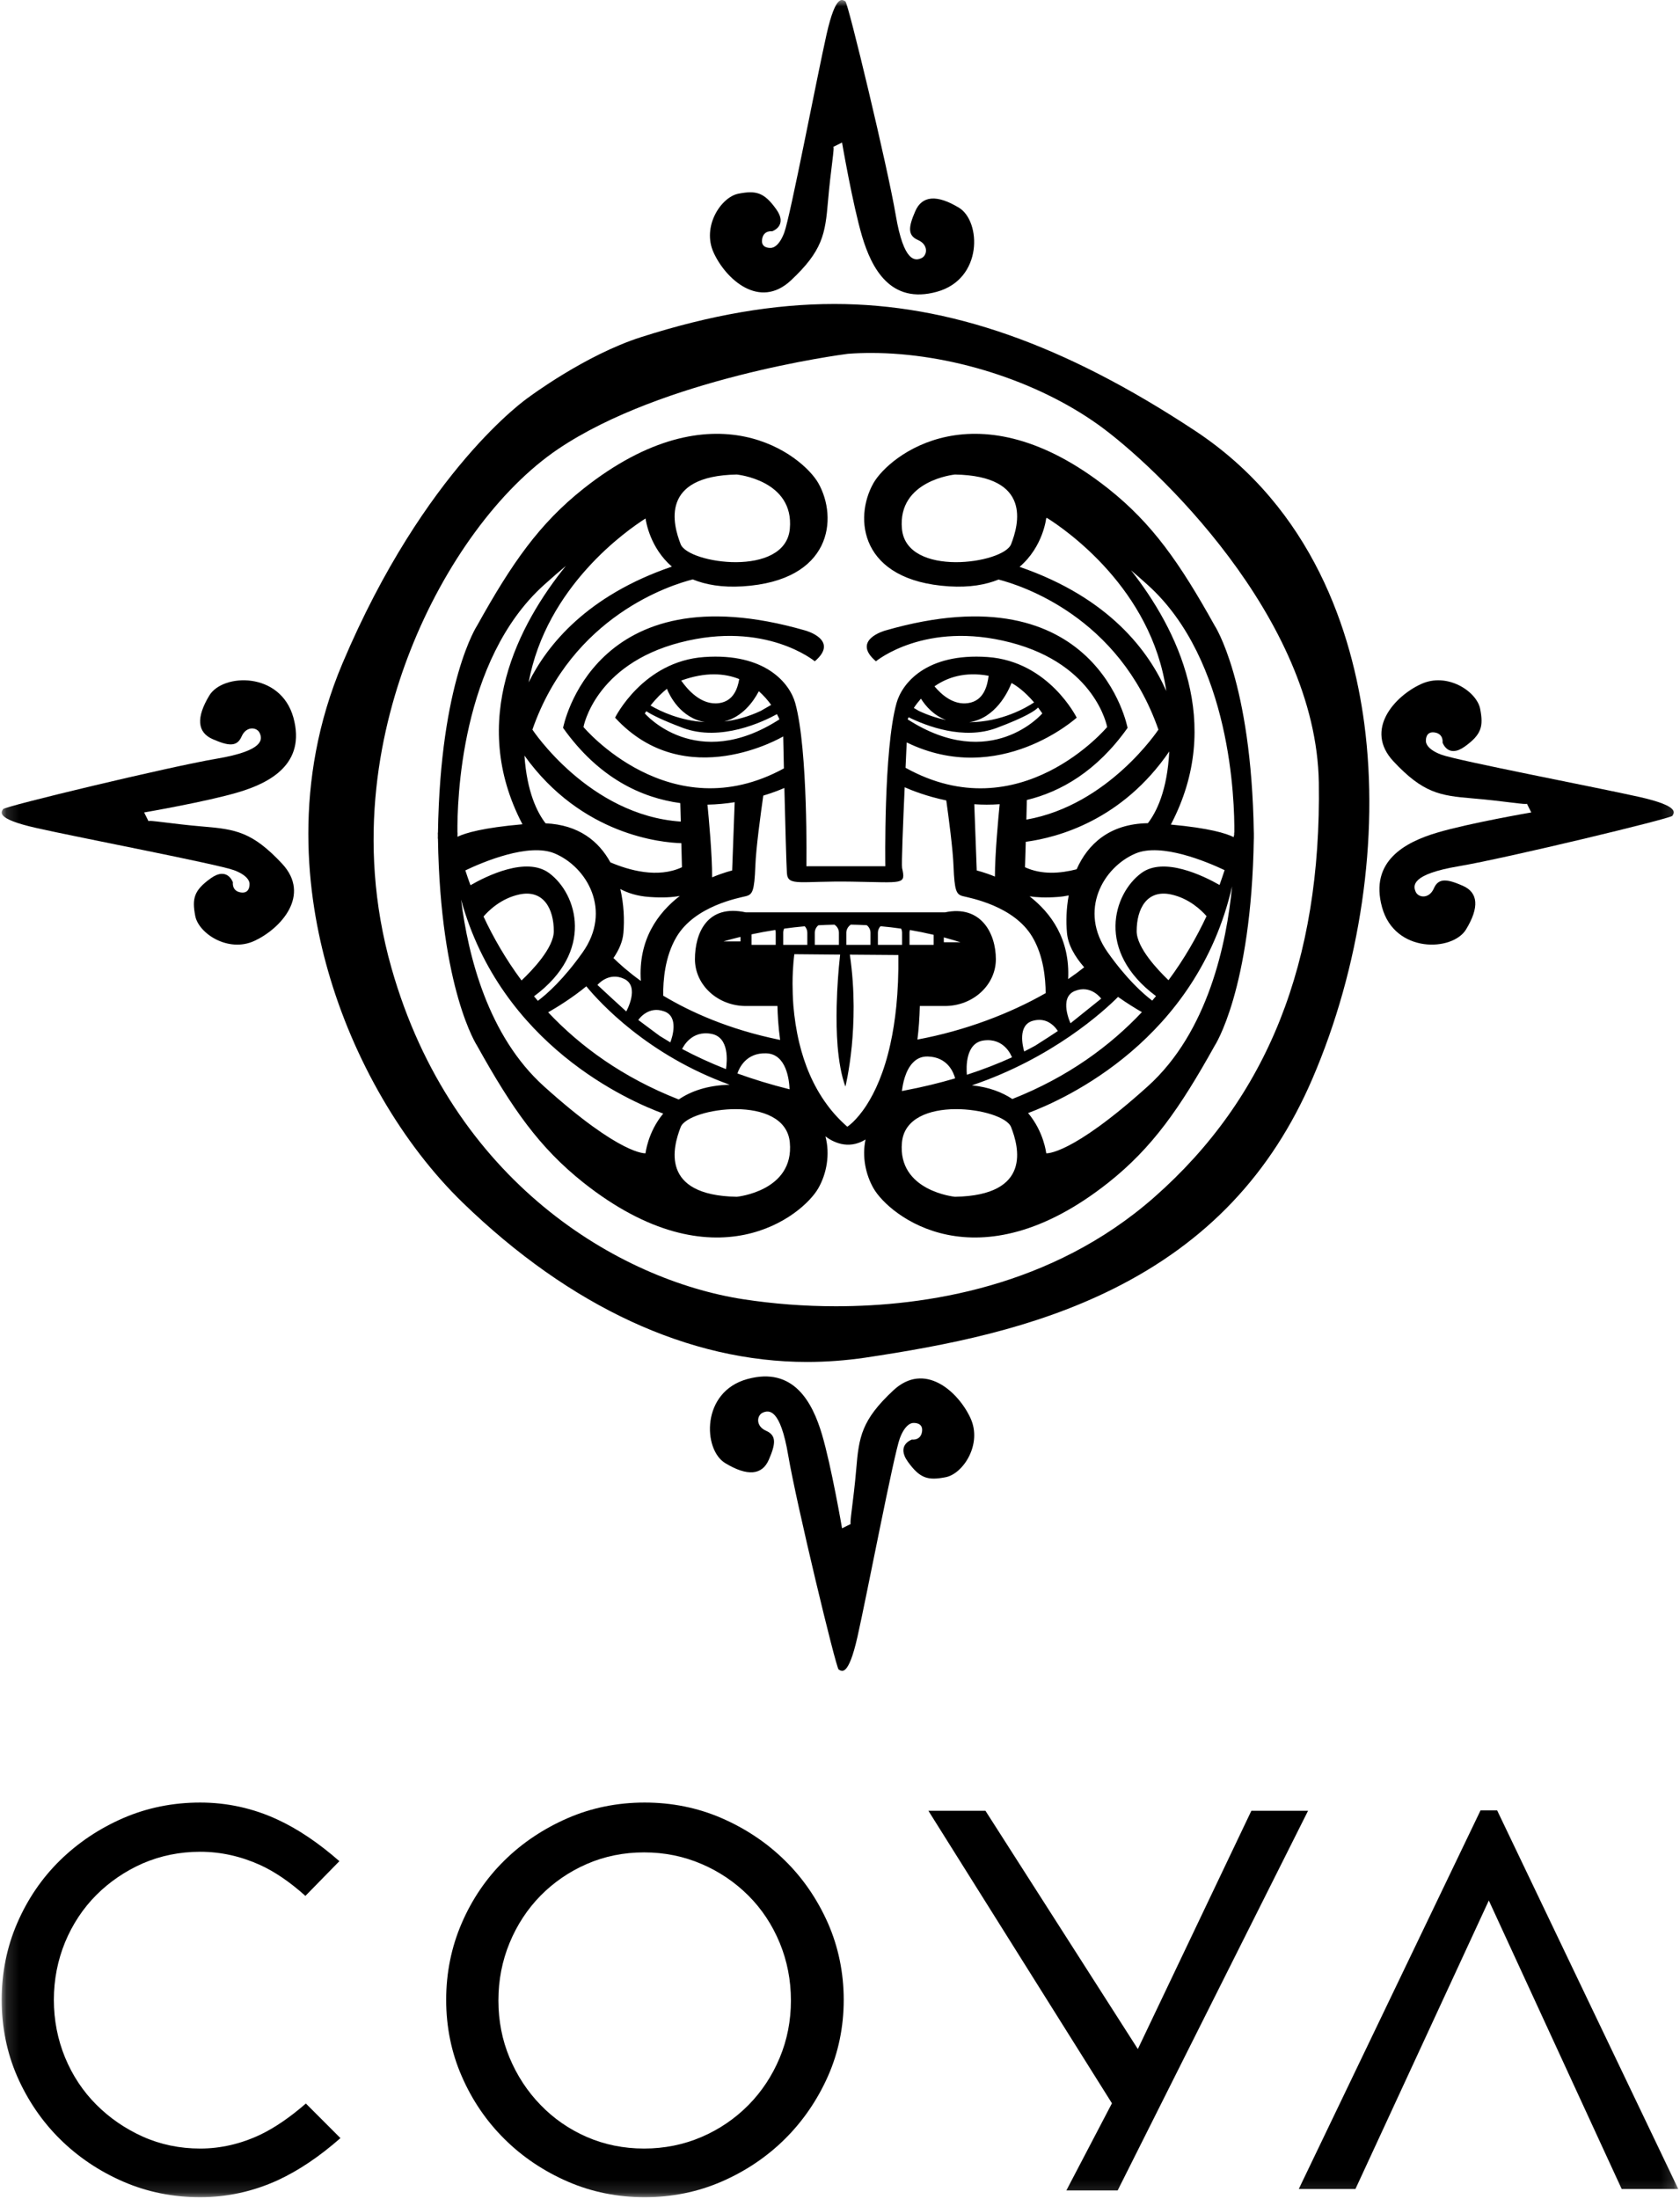
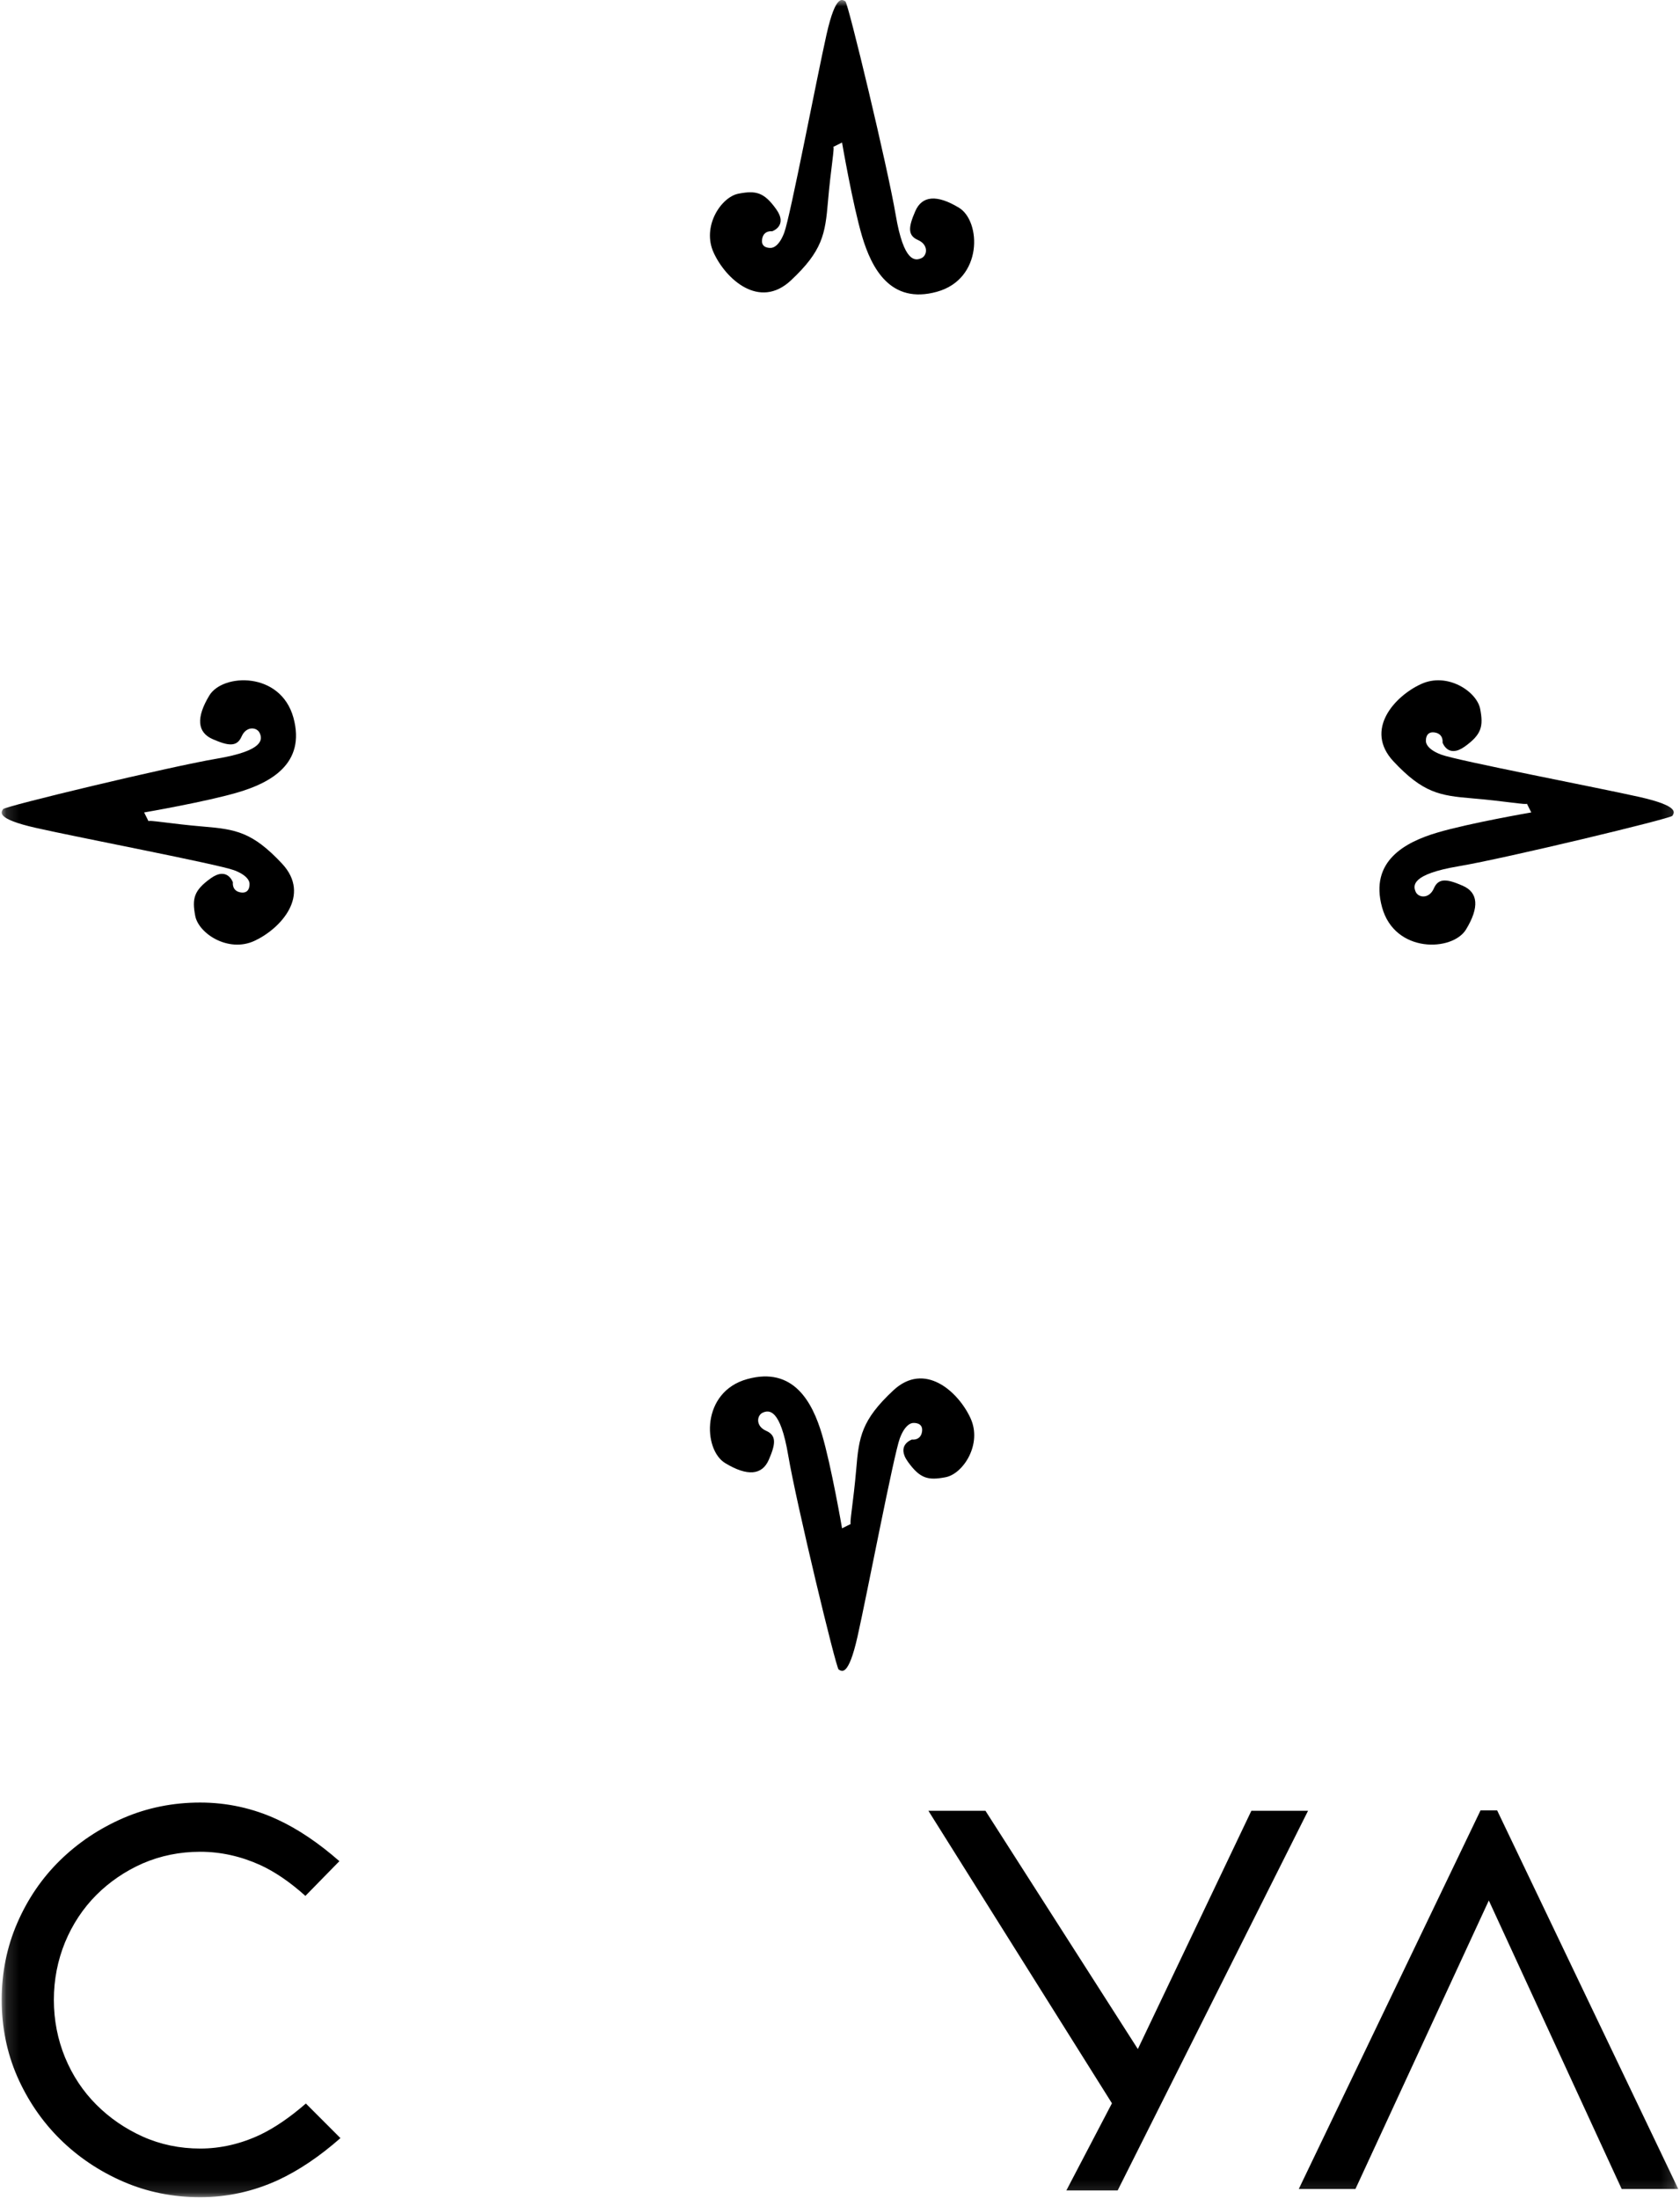
<svg xmlns="http://www.w3.org/2000/svg" width="133" height="174" viewBox="0 0 133 174" fill="none">
  <g id="g1081">
    <g id="g9798">
      <g id="Clip path group">
        <mask id="mask0_865_6004" style="mask-type:luminance" maskUnits="userSpaceOnUse" x="0" y="0" width="133" height="174">
          <g id="clipPath1088">
            <path id="path1088" d="M0.135 173.876H132.864V0H0.135V173.876Z" fill="white" />
          </g>
        </mask>
        <g mask="url(#mask0_865_6004)">
          <path id="path1087" d="M117.209 143.265L102.82 173.225H107.306L117.865 150.395L128.383 173.225H132.862L118.524 143.265H117.209Z" fill="black" />
        </g>
      </g>
      <g id="Clip path group_2">
        <mask id="mask1_865_6004" style="mask-type:luminance" maskUnits="userSpaceOnUse" x="0" y="0" width="133" height="174">
          <g id="clipPath1090">
            <path id="path1090" d="M0.135 173.876H132.864V0H0.135V173.876Z" fill="white" />
          </g>
        </mask>
        <g mask="url(#mask1_865_6004)">
          <path id="path1089" d="M15.847 173.876C13.699 173.876 11.653 173.465 9.768 172.648C7.865 171.823 6.177 170.69 4.748 169.276C3.319 167.865 2.183 166.19 1.356 164.306C0.544 162.439 0.133 160.406 0.133 158.259C0.133 156.113 0.544 154.071 1.361 152.189C2.183 150.29 3.319 148.622 4.743 147.229C6.172 145.827 7.861 144.694 9.768 143.869C11.653 143.055 13.694 142.644 15.847 142.644C17.977 142.644 20.041 143.096 21.974 143.994C23.59 144.74 25.229 145.849 26.868 147.283L24.177 150.031C22.948 148.927 21.745 148.112 20.594 147.586C19.057 146.891 17.462 146.539 15.847 146.539C14.238 146.539 12.71 146.852 11.305 147.457C9.926 148.064 8.687 148.903 7.635 149.952C6.573 151.014 5.741 152.278 5.149 153.704C4.563 155.135 4.264 156.665 4.264 158.259C4.264 159.856 4.563 161.39 5.149 162.816C5.741 164.248 6.573 165.503 7.635 166.562C8.682 167.61 9.916 168.456 11.291 169.075C12.696 169.707 14.232 170.025 15.847 170.025C17.472 170.025 19.077 169.653 20.618 168.923C21.764 168.37 22.968 167.545 24.215 166.462L26.951 169.199C25.293 170.656 23.629 171.774 22.003 172.525C20.051 173.423 17.972 173.876 15.847 173.876Z" fill="black" />
        </g>
      </g>
      <g id="Clip path group_3">
        <mask id="mask2_865_6004" style="mask-type:luminance" maskUnits="userSpaceOnUse" x="0" y="0" width="133" height="174">
          <g id="clipPath1092">
            <path id="path1092" d="M0.135 173.876H132.864V0H0.135V173.876Z" fill="white" />
          </g>
        </mask>
        <g mask="url(#mask2_865_6004)">
-           <path id="path1091" d="M51.037 173.876C48.893 173.876 46.848 173.465 44.964 172.648C43.06 171.823 41.366 170.69 39.942 169.276C38.513 167.865 37.372 166.19 36.556 164.306C35.737 162.439 35.322 160.401 35.322 158.259C35.322 156.113 35.737 154.071 36.556 152.184C37.372 150.29 38.513 148.622 39.932 147.229C41.361 145.821 43.06 144.694 44.964 143.869C46.842 143.055 48.888 142.644 51.037 142.644C53.185 142.644 55.225 143.055 57.109 143.869C59.013 144.694 60.707 145.821 62.136 147.229C63.565 148.626 64.706 150.295 65.548 152.194C66.373 154.076 66.794 156.12 66.794 158.259C66.794 160.401 66.373 162.434 65.548 164.297C64.71 166.186 63.56 167.86 62.131 169.276C60.701 170.69 59.013 171.823 57.109 172.648C55.225 173.465 53.179 173.876 51.037 173.876ZM50.988 146.588C49.382 146.588 47.855 146.896 46.451 147.508C45.061 148.112 43.833 148.96 42.795 150.011C41.758 151.07 40.93 152.325 40.344 153.748C39.751 155.179 39.457 156.708 39.457 158.31C39.457 159.904 39.751 161.434 40.344 162.845C40.93 164.248 41.752 165.503 42.786 166.567C43.823 167.646 45.061 168.5 46.451 169.107C47.851 169.716 49.378 170.025 50.988 170.025C52.593 170.025 54.13 169.716 55.544 169.107C56.948 168.505 58.196 167.651 59.259 166.577C60.311 165.51 61.137 164.252 61.725 162.845C62.317 161.434 62.615 159.904 62.615 158.31C62.615 156.708 62.317 155.179 61.729 153.752C61.137 152.321 60.305 151.061 59.243 150.002C58.191 148.955 56.948 148.108 55.544 147.508C54.125 146.896 52.593 146.588 50.988 146.588Z" fill="black" />
-         </g>
+           </g>
      </g>
      <g id="Clip path group_4">
        <mask id="mask3_865_6004" style="mask-type:luminance" maskUnits="userSpaceOnUse" x="0" y="0" width="133" height="174">
          <g id="clipPath1094">
            <path id="path1094" d="M0.135 173.876H132.864V0H0.135V173.876Z" fill="white" />
          </g>
        </mask>
        <g mask="url(#mask3_865_6004)">
          <path id="path1093" d="M84.419 173.341L88.029 166.443L73.498 143.295H78.014L90.079 162.151L99.066 143.295H103.554L88.481 173.341H84.419Z" fill="black" />
        </g>
      </g>
      <g id="Clip path group_5">
        <mask id="mask4_865_6004" style="mask-type:luminance" maskUnits="userSpaceOnUse" x="0" y="0" width="133" height="174">
          <g id="clipPath1096">
            <path id="path1096" d="M0.135 173.876H132.864V0H0.135V173.876Z" fill="white" />
          </g>
        </mask>
        <g mask="url(#mask4_865_6004)">
          <path id="path1095" d="M61.014 19.616C61.014 19.616 60.221 19.685 60.333 18.941C60.436 18.197 61.126 18.303 61.126 18.303C61.126 18.303 62.403 17.88 61.444 16.548C60.49 15.216 59.849 15.058 58.469 15.325C57.083 15.589 55.542 17.93 56.502 20.003C57.456 22.083 60.118 24.53 62.619 22.185C65.119 19.846 65.33 18.515 65.546 15.961C65.761 13.408 66.107 11.541 65.957 11.625C65.809 11.708 66.661 11.279 66.661 11.279C66.661 11.279 67.512 16.23 68.256 18.726C69.006 21.229 70.492 24.102 74.164 23.091C77.834 22.083 77.672 17.504 75.921 16.44C74.164 15.376 72.993 15.484 72.461 16.709C71.931 17.93 71.819 18.623 72.675 18.995C73.523 19.366 73.42 20.218 72.941 20.431C72.461 20.645 71.555 20.805 70.913 17.026C70.277 13.25 67.141 0.215 66.926 0.107C66.715 0.002 66.182 -0.583 65.437 2.713C64.693 6.011 62.565 17.133 62.086 18.41C61.61 19.685 61.014 19.616 61.014 19.616Z" fill="black" />
        </g>
      </g>
      <g id="Clip path group_6">
        <mask id="mask5_865_6004" style="mask-type:luminance" maskUnits="userSpaceOnUse" x="0" y="0" width="133" height="174">
          <g id="clipPath1098">
            <path id="path1098" d="M0.135 173.876H132.864V0H0.135V173.876Z" fill="white" />
          </g>
        </mask>
        <g mask="url(#mask5_865_6004)">
          <path id="path1097" d="M112.885 58.645C112.885 58.645 112.819 57.857 113.564 57.962C114.305 58.067 114.203 58.761 114.203 58.761C114.203 58.761 114.624 60.037 115.961 59.078C117.291 58.121 117.447 57.483 117.18 56.1C116.912 54.716 114.576 53.174 112.5 54.133C110.418 55.087 107.977 57.749 110.316 60.25C112.656 62.751 113.987 62.964 116.543 63.177C119.096 63.387 120.962 63.734 120.882 63.59C120.796 63.441 121.226 64.292 121.226 64.292C121.226 64.292 116.279 65.144 113.777 65.891C111.275 66.632 108.403 68.124 109.412 71.795C110.418 75.465 115.002 75.306 116.063 73.549C117.129 71.795 117.024 70.625 115.798 70.092C114.576 69.558 113.879 69.453 113.513 70.304C113.14 71.159 112.284 71.051 112.074 70.572C111.864 70.092 111.698 69.186 115.48 68.55C119.259 67.909 132.292 64.772 132.4 64.559C132.502 64.347 133.087 63.813 129.793 63.069C126.491 62.326 115.372 60.196 114.095 59.717C112.819 59.24 112.885 58.645 112.885 58.645Z" fill="black" />
        </g>
      </g>
      <g id="Clip path group_7">
        <mask id="mask6_865_6004" style="mask-type:luminance" maskUnits="userSpaceOnUse" x="0" y="0" width="133" height="174">
          <g id="clipPath1100">
            <path id="path1100" d="M0.135 173.876H132.864V0H0.135V173.876Z" fill="white" />
          </g>
        </mask>
        <g mask="url(#mask6_865_6004)">
          <path id="path1099" d="M72.311 112.608C72.311 112.608 73.099 112.537 72.996 113.283C72.889 114.027 72.193 113.919 72.193 113.919C72.193 113.919 70.915 114.345 71.875 115.676C72.834 117.009 73.47 117.169 74.862 116.899C76.241 116.635 77.787 114.29 76.828 112.218C75.868 110.141 73.207 107.696 70.71 110.038C68.205 112.378 67.994 113.709 67.785 116.264C67.568 118.818 67.221 120.68 67.363 120.601C67.515 120.516 66.663 120.944 66.663 120.944C66.663 120.944 65.812 115.994 65.068 113.496C64.325 110.998 62.836 108.119 59.161 109.133C55.49 110.141 55.648 114.717 57.409 115.781C59.161 116.846 60.336 116.74 60.864 115.517C61.397 114.29 61.5 113.601 60.654 113.227C59.801 112.855 59.91 112.005 60.384 111.79C60.864 111.578 61.77 111.418 62.405 115.194C63.047 118.977 66.184 132.008 66.394 132.119C66.609 132.222 67.143 132.809 67.887 129.51C68.631 126.21 70.76 115.091 71.239 113.814C71.719 112.537 72.311 112.608 72.311 112.608Z" fill="black" />
        </g>
      </g>
      <g id="Clip path group_8">
        <mask id="mask7_865_6004" style="mask-type:luminance" maskUnits="userSpaceOnUse" x="0" y="0" width="133" height="174">
          <g id="clipPath1102">
            <path id="path1102" d="M0.135 173.876H132.864V0H0.135V173.876Z" fill="white" />
          </g>
        </mask>
        <g mask="url(#mask7_865_6004)">
          <path id="path1101" d="M19.754 69.94C19.754 69.94 19.818 70.731 19.074 70.626C18.33 70.517 18.438 69.825 18.438 69.825C18.438 69.825 18.012 68.55 16.68 69.507C15.349 70.464 15.193 71.102 15.457 72.485C15.726 73.87 18.065 75.412 20.141 74.457C22.215 73.498 24.663 70.836 22.323 68.338C19.979 65.834 18.653 65.624 16.099 65.411C13.543 65.198 11.675 64.85 11.757 64.998C11.841 65.144 11.41 64.293 11.41 64.293C11.41 64.293 16.362 63.441 18.859 62.697C21.364 61.954 24.236 60.461 23.229 56.792C22.215 53.12 17.635 53.282 16.573 55.036C15.511 56.792 15.614 57.963 16.842 58.494C18.065 59.027 18.756 59.135 19.127 58.281C19.5 57.429 20.351 57.534 20.561 58.013C20.777 58.494 20.938 59.399 17.16 60.038C13.383 60.676 0.345 63.813 0.242 64.029C0.135 64.241 -0.448 64.772 2.851 65.516C6.144 66.265 17.263 68.389 18.54 68.868C19.818 69.349 19.754 69.94 19.754 69.94Z" fill="black" />
        </g>
      </g>
      <g id="Clip path group_9">
        <mask id="mask8_865_6004" style="mask-type:luminance" maskUnits="userSpaceOnUse" x="0" y="0" width="133" height="174">
          <g id="clipPath1104">
-             <path id="path1104" d="M0.135 173.876H132.864V0H0.135V173.876Z" fill="white" />
-           </g>
+             </g>
        </mask>
        <g mask="url(#mask8_865_6004)">
          <path id="path1103" d="M63.897 107.778C54.57 107.778 45.149 103.423 36.643 95.181C31.867 90.554 27.971 83.859 25.965 76.814C24.281 70.927 23.116 61.924 27.124 52.469C33.609 37.157 41.724 31.533 41.801 31.477L41.821 31.467L41.836 31.452C41.88 31.421 46.314 28.098 50.739 26.683C56.263 24.915 61.274 24.056 66.046 24.056C75.148 24.056 84.22 27.239 94.588 34.074C103.967 40.255 107.058 50.113 108.01 57.29C109.194 66.305 107.695 76.543 103.894 85.375C100.662 92.88 95.515 98.315 88.136 101.991C81.807 105.145 74.948 106.471 68.484 107.44C66.961 107.662 65.414 107.778 63.897 107.778ZM68.967 27.932C68.36 27.932 67.753 27.951 67.162 27.996L67.137 27.998L67.112 28C66.52 28.076 52.485 29.937 44.185 35.534C39.56 38.654 35.179 44.615 32.483 51.486C30.199 57.298 28.084 66.375 30.991 76.601C35.796 93.527 49.01 101.303 58.857 102.818C61.235 103.182 63.691 103.371 66.173 103.371C73.185 103.371 83.255 101.878 91.361 94.757C100.354 86.856 104.623 76.12 104.406 61.929C104.206 48.848 91.411 36.796 86.945 33.609C82.046 30.107 75.153 27.932 68.967 27.932Z" fill="black" />
        </g>
      </g>
      <g id="Clip path group_10">
        <mask id="mask9_865_6004" style="mask-type:luminance" maskUnits="userSpaceOnUse" x="0" y="0" width="133" height="174">
          <g id="clipPath1106">
-             <path id="path1106" d="M0.135 173.876H132.864V0H0.135V173.876Z" fill="white" />
-           </g>
+             </g>
        </mask>
        <g mask="url(#mask9_865_6004)">
          <path id="path1105" d="M99.259 65.892C99.071 53.897 96.152 49.491 96.152 49.491C93.386 44.526 91.224 41.438 87.751 38.678C77.322 30.421 70.372 36.069 69.145 38.239C67.582 40.997 68.061 45.959 75.139 46.402C76.764 46.503 78.042 46.273 79.054 45.862C80.824 46.317 88.585 48.783 91.708 57.739C91.708 57.739 87.757 63.724 81.254 64.86L81.292 63.307C83.991 62.653 86.837 61.025 89.266 57.602C89.266 57.602 86.914 45.034 70.079 49.899C70.079 49.899 67.358 50.641 69.345 52.331C69.345 52.331 73.245 49.087 80.002 50.844C86.767 52.601 87.649 57.533 87.649 57.533C87.649 57.533 80.741 65.789 71.689 60.759C71.743 59.579 71.781 58.752 71.781 58.752C79.132 62.332 85.239 56.792 85.239 56.792C85.239 56.792 83.036 52.331 78.179 51.994C73.323 51.656 71.404 54.088 70.974 55.642C69.942 59.361 70.089 68.549 70.089 68.549H67.079H66.853H63.839C63.839 68.549 63.986 59.361 62.958 55.642C62.527 54.088 60.604 51.656 55.754 51.994C50.895 52.331 48.693 56.792 48.693 56.792C54.281 62.873 62.004 58.277 62.004 58.277C62.004 58.277 62.023 59.344 62.058 60.808C53.054 65.726 46.191 57.533 46.191 57.533C46.191 57.533 47.077 52.601 53.841 50.844C60.604 49.087 64.504 52.331 64.504 52.331C66.486 50.641 63.766 49.899 63.766 49.899C46.931 45.034 44.577 57.602 44.577 57.602C47.406 61.581 50.787 63.135 53.856 63.553L53.895 65.016C46.623 64.522 42.149 57.739 42.149 57.739C45.296 48.708 53.165 46.273 54.844 45.852C55.862 46.268 57.15 46.503 58.783 46.402C65.87 45.959 66.345 40.997 64.788 38.239C63.56 36.069 56.602 30.421 46.182 38.678C42.708 41.438 40.544 44.526 37.78 49.491C37.78 49.491 34.857 53.897 34.672 65.892H34.662C34.662 65.971 34.666 66.051 34.666 66.132C34.666 66.21 34.662 66.288 34.662 66.37H34.672C34.857 78.364 37.78 82.771 37.78 82.771C40.544 87.734 42.708 90.822 46.182 93.582C56.602 101.838 63.56 96.191 64.788 94.022C65.439 92.877 65.728 91.351 65.346 89.926C65.866 90.323 67.109 91.042 68.522 90.175C68.233 91.529 68.532 92.945 69.145 94.022C70.372 96.191 77.322 101.838 87.751 93.582C91.224 90.822 93.386 87.734 96.152 82.771C96.152 82.771 99.071 78.364 99.259 66.37H99.262V66.132V65.892H99.259ZM80.079 54.049C80.461 54.255 81.11 54.7 81.865 55.586C81.244 55.999 79.308 57.137 76.73 57.154C78.82 56.834 79.802 54.749 80.079 54.049ZM78.266 53.477C78.173 54.215 77.914 55.461 76.631 55.642C75.481 55.806 74.547 54.989 73.98 54.313C74.986 53.608 76.387 53.13 78.266 53.477ZM72.908 55.288C73.284 55.885 73.92 56.616 74.895 56.976C74.195 56.834 73.475 56.604 72.731 56.252L72.344 56.024C72.491 55.799 72.683 55.547 72.908 55.288ZM71.933 56.76C73.323 57.445 76.275 58.593 78.911 57.602C81.196 56.746 81.941 56.241 82.183 55.989C82.291 56.134 82.403 56.288 82.517 56.455C82.517 56.455 78.472 61.184 71.855 56.926C71.855 56.926 71.874 56.868 71.933 56.76ZM60.075 54.7C60.477 55.057 60.8 55.433 61.05 55.782L60.237 56.252C59.219 56.731 58.241 56.989 57.331 57.096C58.759 56.74 59.63 55.547 60.075 54.7ZM58.524 53.739C58.397 54.48 58.069 55.483 56.929 55.642C55.496 55.845 54.394 54.526 53.929 53.856C55.858 53.158 57.37 53.276 58.524 53.739ZM52.798 54.509C53.008 55.037 53.865 56.802 55.798 57.142C53.841 57.029 52.3 56.3 51.502 55.833C51.976 55.228 52.422 54.805 52.798 54.509ZM51.046 56.455C51.086 56.394 51.125 56.339 51.169 56.283C51.609 56.574 52.456 57 54.061 57.602C57.051 58.723 60.438 57.103 61.509 56.515C61.646 56.768 61.706 56.926 61.706 56.926C55.094 61.184 51.046 56.455 51.046 56.455ZM80.044 43.067C79.445 44.611 71.762 45.715 71.404 41.854C71.043 37.992 75.603 37.552 75.603 37.552C81.725 37.662 80.649 41.523 80.044 43.067ZM80.716 44.858C82.594 43.253 82.826 40.997 82.826 40.997C82.826 40.997 82.849 40.995 82.903 40.997C84.306 41.878 91.18 46.569 92.329 54.688C90.992 51.622 87.888 47.325 80.716 44.858ZM81.206 66.617C83.769 66.274 88.843 64.899 92.567 59.466C92.408 62.559 91.555 64.263 90.874 65.143C87.831 65.192 86.115 66.803 85.233 68.79C83.956 69.122 82.463 69.24 81.145 68.628L81.206 66.617ZM90.352 69.093C88.127 70.74 86.745 75.281 91.517 78.827C91.418 78.944 91.32 79.064 91.218 79.184C90.479 78.626 89.193 77.477 87.703 75.377C85.344 72.066 87.334 68.618 89.906 67.537C91.944 66.683 95.531 68.188 96.948 68.858C96.827 69.235 96.69 69.626 96.547 70.032C95.267 69.303 92.128 67.772 90.352 69.093ZM95.519 72.499C94.754 74.124 93.777 75.856 92.507 77.569C91.66 76.757 89.986 74.997 89.986 73.686C89.986 71.928 90.788 70.375 92.701 70.781C94.14 71.087 95.121 72.044 95.519 72.499ZM88.512 78.89C89.231 79.399 89.906 79.81 90.4 80.095C87.881 82.766 84.555 85.23 80.143 86.97C79.337 86.437 78.296 86.028 76.945 85.888C83.32 83.733 87.382 80.024 88.512 78.89ZM76.543 85.052C76.49 84.438 76.441 82.531 77.874 82.338C79.493 82.12 80.057 83.515 80.114 83.672C79.06 84.152 77.874 84.619 76.543 85.052ZM84.469 73.822C84.548 74.765 85.09 75.695 85.831 76.546C85.433 76.864 85.007 77.177 84.561 77.481C84.72 74.319 83.202 72.247 81.511 70.933C82.046 71.011 82.766 71.053 83.724 70.982C84.042 70.96 84.332 70.918 84.606 70.859C84.415 71.902 84.386 72.935 84.469 73.822ZM87.178 79.026L85.959 80.004L84.749 80.975C84.749 80.975 83.794 78.954 85.086 78.423C86.369 77.892 87.178 79.026 87.178 79.026ZM83.743 81.592L83.081 82.028L81.967 82.742C81.69 82.899 81.391 83.05 81.082 83.207C80.964 82.798 80.56 81.144 81.734 80.79C82.148 80.667 82.508 80.696 82.791 80.794C83.428 81.02 83.743 81.592 83.743 81.592ZM79.141 63.641C79.045 64.586 78.764 67.591 78.764 69.367C77.919 69.022 77.326 68.887 77.326 68.887L77.131 63.643C77.767 63.685 78.447 63.69 79.141 63.641ZM58.162 63.482L57.962 68.887C57.962 68.887 57.296 69.039 56.376 69.428C56.387 67.679 56.106 64.669 56.009 63.675C56.767 63.661 57.493 63.59 58.162 63.482ZM59.063 70.916C59.572 70.781 59.723 70.512 59.797 68.549C59.85 67.076 60.242 64.265 60.427 62.961C61.153 62.741 61.725 62.518 62.096 62.356C62.165 65.162 62.254 68.486 62.297 69.093C62.371 70.174 63.325 69.7 67.445 69.769C71.556 69.834 71.708 70.038 71.415 68.687C71.361 68.437 71.493 65.053 71.621 62.3C72.179 62.55 73.362 63.019 74.914 63.343C75.111 64.752 75.438 67.206 75.487 68.549C75.565 70.512 75.711 70.781 76.225 70.916C76.74 71.053 80.27 71.658 81.737 74.16C82.6 75.622 82.775 77.378 82.782 78.592C79.955 80.204 76.426 81.558 72.628 82.265C72.731 81.462 72.795 80.579 72.82 79.61H74.805C77.032 79.61 78.839 77.951 78.839 75.905C78.839 73.86 77.659 71.591 74.805 72.2H59.047C55.97 71.525 55.016 73.86 55.016 75.905C55.016 77.951 56.821 79.61 59.047 79.61H61.548C61.564 80.275 61.608 81.22 61.76 82.294C61.715 82.287 61.676 82.28 61.637 82.269C57.712 81.459 54.692 80.104 52.505 78.793C52.489 77.584 52.637 75.704 53.547 74.16C55.016 71.658 58.544 71.053 59.063 70.916ZM72.316 84.048C72.6 83.772 72.966 83.594 73.447 83.606C75.035 83.647 75.496 84.888 75.615 85.335C74.385 85.7 73.039 86.028 71.575 86.305C71.518 86.314 71.463 86.327 71.404 86.339C71.459 85.837 71.655 84.685 72.316 84.048ZM69.5 74.769V73.813C69.5 73.615 69.575 73.434 69.706 73.297C70.241 73.346 70.79 73.406 71.341 73.488C71.385 73.586 71.415 73.696 71.415 73.813V74.769H69.5ZM72.002 74.769V73.813C72.002 73.737 72.011 73.666 72.036 73.595C72.653 73.701 73.279 73.828 73.915 73.977V74.769H72.002ZM74.718 74.564V74.18C75.154 74.295 75.593 74.427 76.035 74.564H74.718ZM68.914 73.813V74.769H67V73.813C67 73.549 67.143 73.317 67.353 73.17C67.774 73.177 68.195 73.191 68.621 73.216C68.802 73.363 68.914 73.576 68.914 73.813ZM66.414 73.813V74.769H64.504V73.813C64.504 73.58 64.612 73.368 64.788 73.221C65.199 73.198 65.626 73.181 66.061 73.172C66.277 73.317 66.414 73.549 66.414 73.813ZM62.004 74.769V73.813C62.004 73.696 62.028 73.586 62.077 73.488C62.601 73.415 63.144 73.353 63.712 73.301C63.839 73.439 63.913 73.62 63.913 73.813V74.769H62.004ZM62.508 86.202C61 85.825 59.63 85.402 58.377 84.949C58.524 84.509 59.072 83.298 60.663 83.354C62.268 83.408 62.478 85.483 62.508 86.202ZM61.411 73.813V74.769H59.498V73.938C60.072 73.815 60.702 73.696 61.377 73.591C61.402 73.661 61.411 73.737 61.411 73.813ZM58.622 74.141V74.498H57.296V74.491C57.673 74.381 58.118 74.261 58.622 74.141ZM43.476 69.093C41.669 67.757 38.504 69.328 37.245 70.052C37.094 69.644 36.961 69.254 36.84 68.878C38.239 68.212 41.865 66.677 43.911 67.537C46.486 68.618 48.472 72.066 46.118 75.377C44.612 77.501 43.313 78.651 42.581 79.201C42.477 79.081 42.379 78.964 42.276 78.842C47.082 75.296 45.703 70.742 43.476 69.093ZM41.288 77.589C40.02 75.881 39.037 74.151 38.279 72.529C38.656 72.088 39.649 71.094 41.122 70.781C43.035 70.375 43.843 71.928 43.843 73.686C43.843 75.007 42.135 76.788 41.288 77.589ZM46.417 78.051C47.459 79.321 51.262 83.496 57.766 85.84C55.994 85.884 54.687 86.356 53.733 87.007C49.289 85.267 45.927 82.794 43.397 80.109C44.132 79.688 45.306 78.964 46.417 78.051ZM49.108 70.355C49.691 70.664 50.445 70.916 51.414 70.982C52.489 71.06 53.263 71.001 53.817 70.901C52.084 72.235 50.518 74.359 50.733 77.627C49.734 76.908 49.02 76.262 48.565 75.814C49.001 75.174 49.299 74.503 49.353 73.822C49.441 72.793 49.392 71.561 49.108 70.355ZM52.588 80.038C52.593 80.038 52.593 80.038 52.598 80.04C53.748 80.461 53.225 82.086 53.067 82.488C52.78 82.316 52.496 82.145 52.226 81.976C52.226 81.974 52.222 81.974 52.222 81.974L51.384 81.352L50.533 80.716C50.533 80.716 50.733 80.403 51.115 80.17C51.468 79.953 51.962 79.805 52.588 80.038ZM49.427 77.471C50.68 78.08 49.578 80.04 49.578 80.04L48.437 78.998L47.297 77.944C47.297 77.944 48.179 76.864 49.427 77.471ZM54.002 83.011C54.076 82.859 54.742 81.501 56.337 81.817C57.751 82.098 57.565 83.999 57.472 84.604C56.175 84.093 55.02 83.555 54.002 83.011ZM53.938 66.724L53.988 68.628C52.064 69.529 49.76 68.856 48.321 68.241C47.4 66.565 45.805 65.268 43.192 65.154C42.536 64.305 41.718 62.692 41.519 59.795C46.05 66.113 52.407 66.683 53.938 66.724ZM58.329 37.552C58.329 37.552 62.89 37.992 62.527 41.854C62.165 45.715 54.486 44.611 53.886 43.067C53.283 41.523 52.206 37.662 58.329 37.552ZM51.105 41.029C51.149 41.31 51.468 43.348 53.19 44.839C46.5 47.124 43.344 51 41.851 54.001C43.256 46.398 49.637 41.962 51.105 41.029ZM36.213 65.892C36.189 63.455 36.443 52.256 43.064 46.292C43.687 45.732 44.259 45.233 44.797 44.783C41.078 49.386 37.04 56.98 41.361 65.229C38.268 65.501 36.864 65.907 36.217 66.218V66.132C36.224 65.976 36.224 65.892 36.224 65.892H36.213ZM51.105 91.265C51.105 91.265 49.186 91.482 43.064 85.967C38.645 81.988 37.06 75.675 36.502 71.192C39.673 82.708 49.789 87.127 52.505 88.123C51.276 89.606 51.105 91.265 51.105 91.265ZM58.329 94.707C52.206 94.6 53.283 90.739 53.886 89.192C54.486 87.648 62.165 86.544 62.527 90.406C62.89 94.267 58.329 94.707 58.329 94.707ZM70.96 79.61C70.847 80.721 70.69 81.71 70.494 82.59C69.995 84.881 69.261 86.432 68.61 87.445C67.784 88.727 67.079 89.163 67.079 89.163C66.463 88.626 65.928 88.042 65.473 87.42C64.352 85.903 63.678 84.196 63.281 82.551C63.031 81.524 62.89 80.52 62.811 79.61C62.763 78.964 62.743 78.364 62.743 77.834C62.748 76.429 62.885 75.511 62.885 75.511L66.511 75.543C66.501 75.624 66.491 75.72 66.482 75.819C66.394 76.624 66.271 78.034 66.237 79.61C66.212 80.64 66.228 81.739 66.311 82.794C66.414 83.975 66.599 85.096 66.928 85.987C66.928 85.987 67.236 84.756 67.431 82.798C67.52 81.881 67.582 80.801 67.579 79.61C67.573 78.357 67.49 76.987 67.279 75.548L71.12 75.577C71.141 77.075 71.077 78.413 70.96 79.61ZM75.603 94.707C75.603 94.707 71.043 94.267 71.404 90.406C71.762 86.544 79.445 87.648 80.044 89.192C80.649 90.739 81.725 94.6 75.603 94.707ZM90.864 85.967C84.743 91.482 82.826 91.265 82.826 91.265C82.826 91.265 82.648 89.576 81.391 88.082C84.341 86.978 94.751 82.282 97.54 70.14C97.11 74.637 95.643 81.665 90.864 85.967ZM97.709 66.027C97.693 66.098 97.677 66.172 97.664 66.245C97.062 65.942 95.716 65.53 92.692 65.252C96.922 57.201 93.179 49.767 89.54 45.13C89.96 45.485 90.4 45.871 90.864 46.292C97.486 52.256 97.74 63.455 97.718 65.892H97.702C97.702 65.892 97.709 65.936 97.709 66.027Z" fill="black" />
        </g>
      </g>
    </g>
  </g>
</svg>